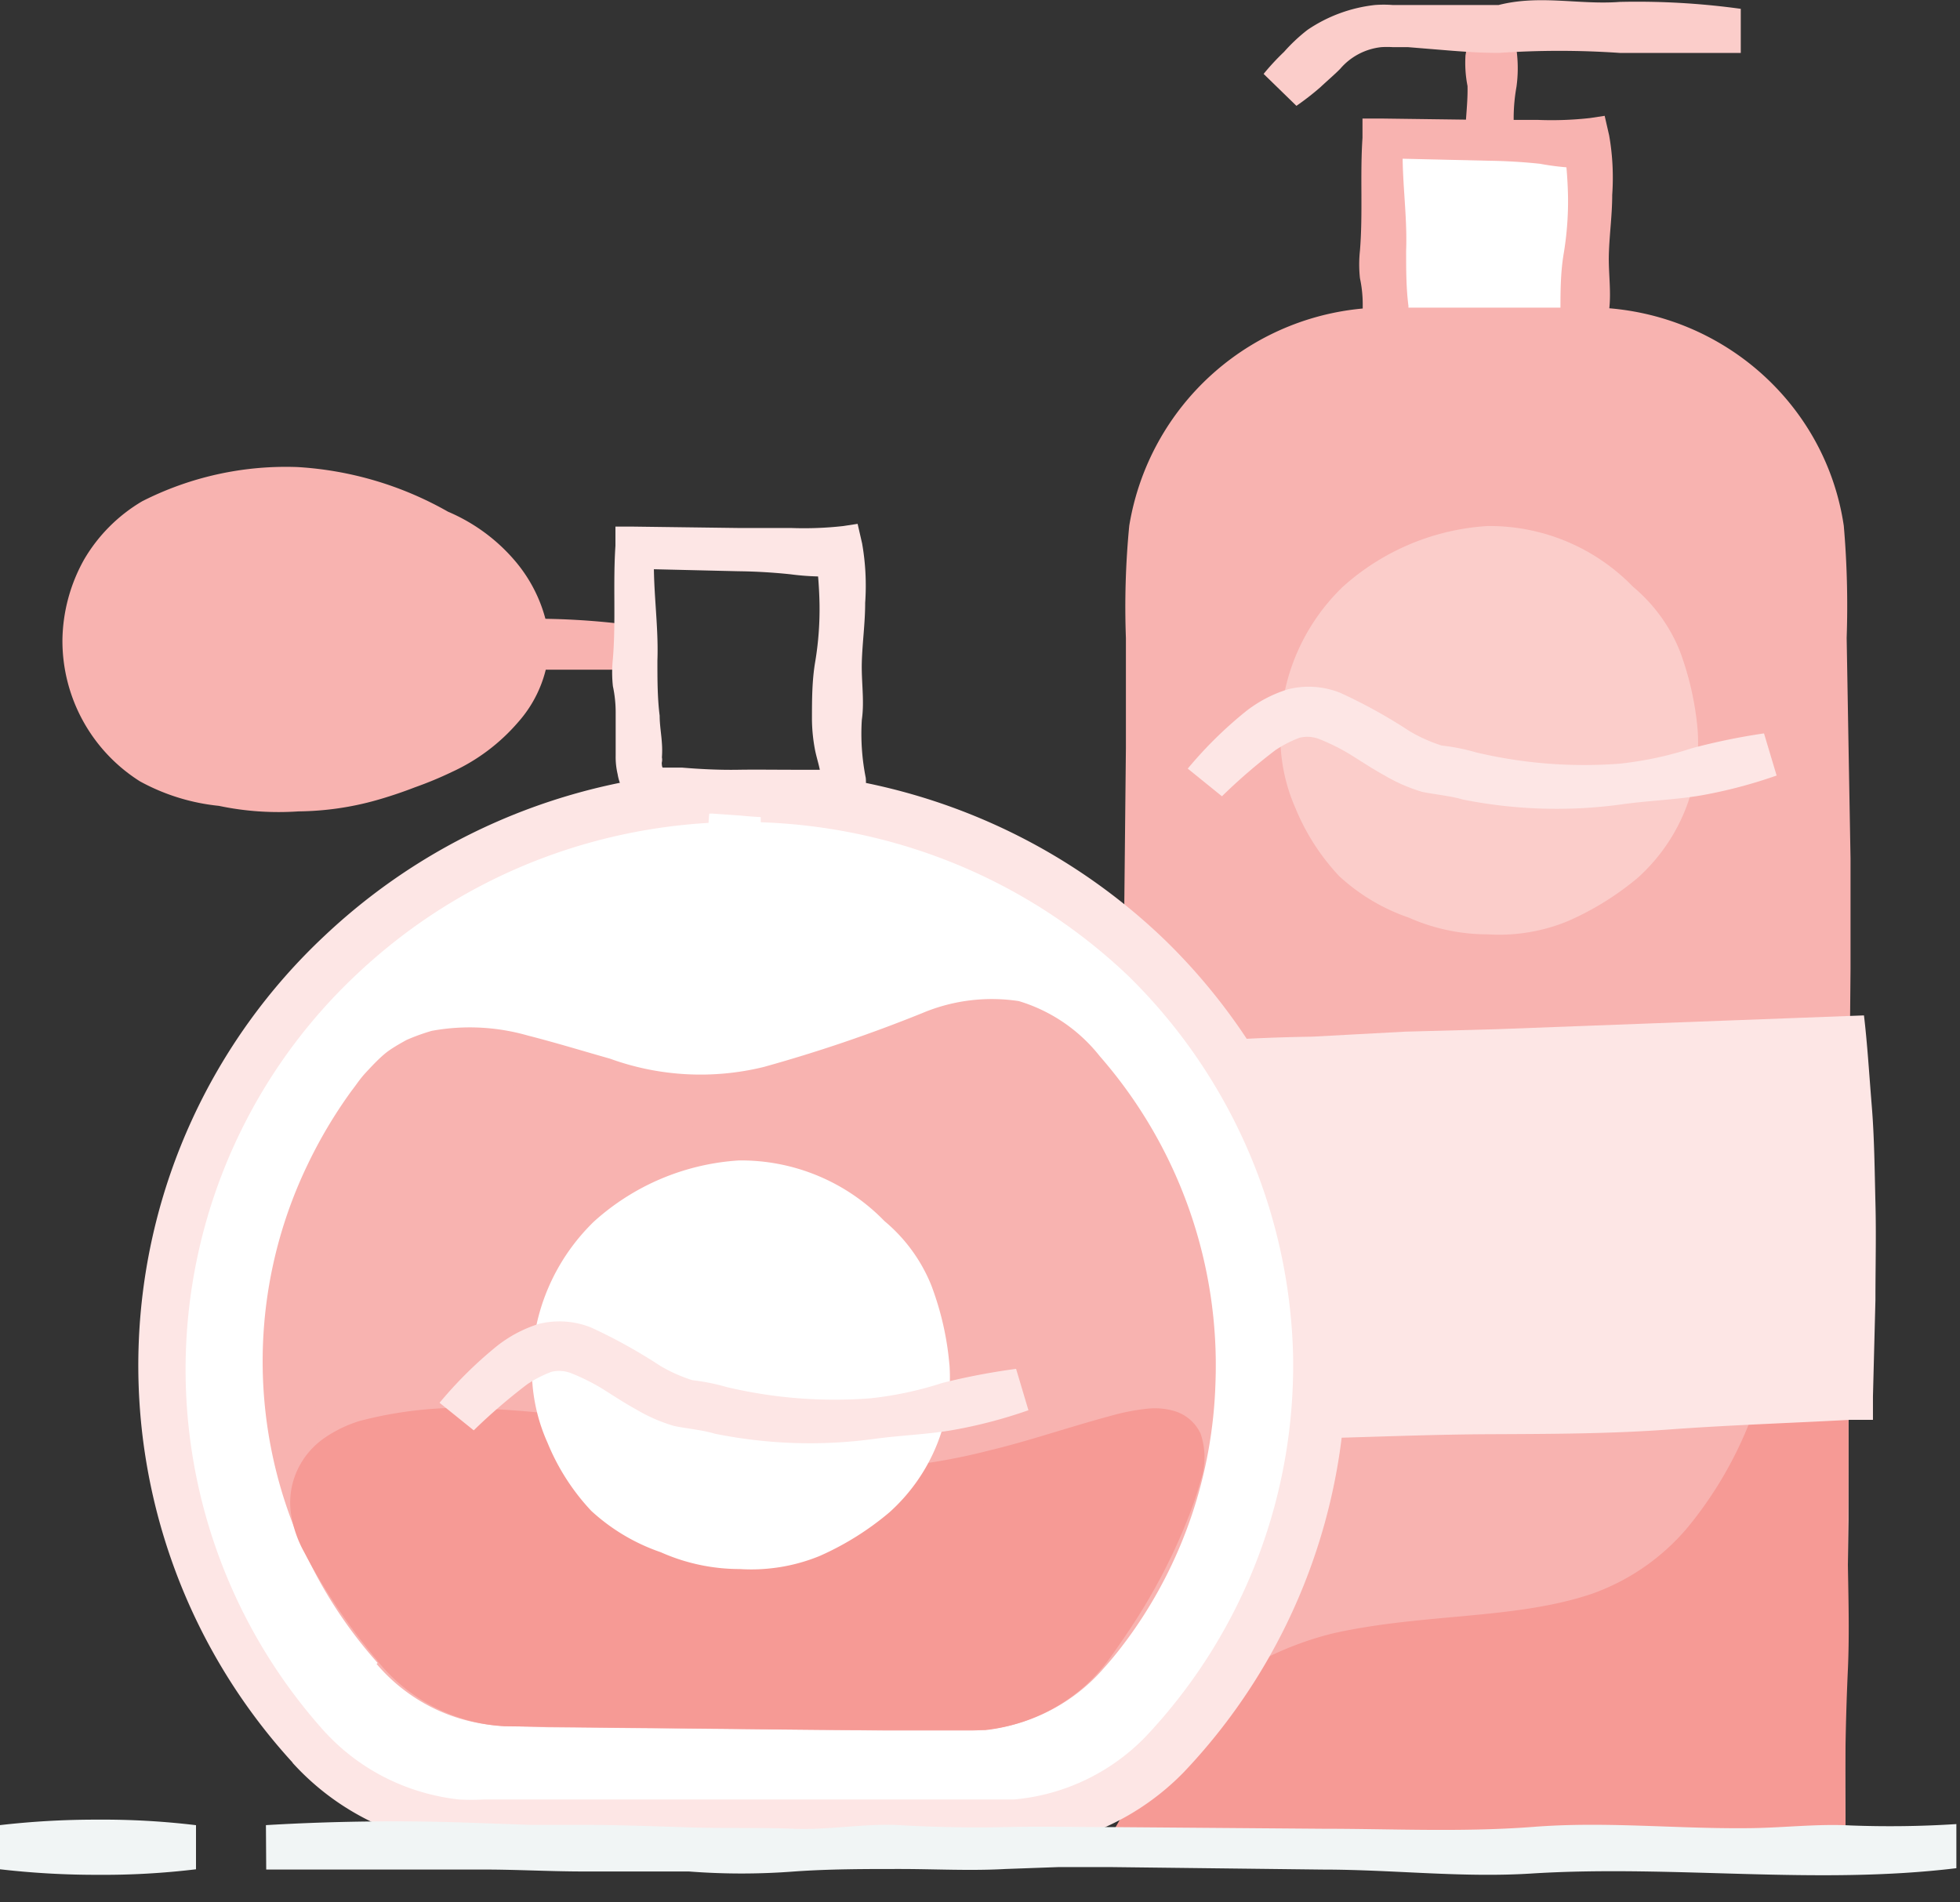
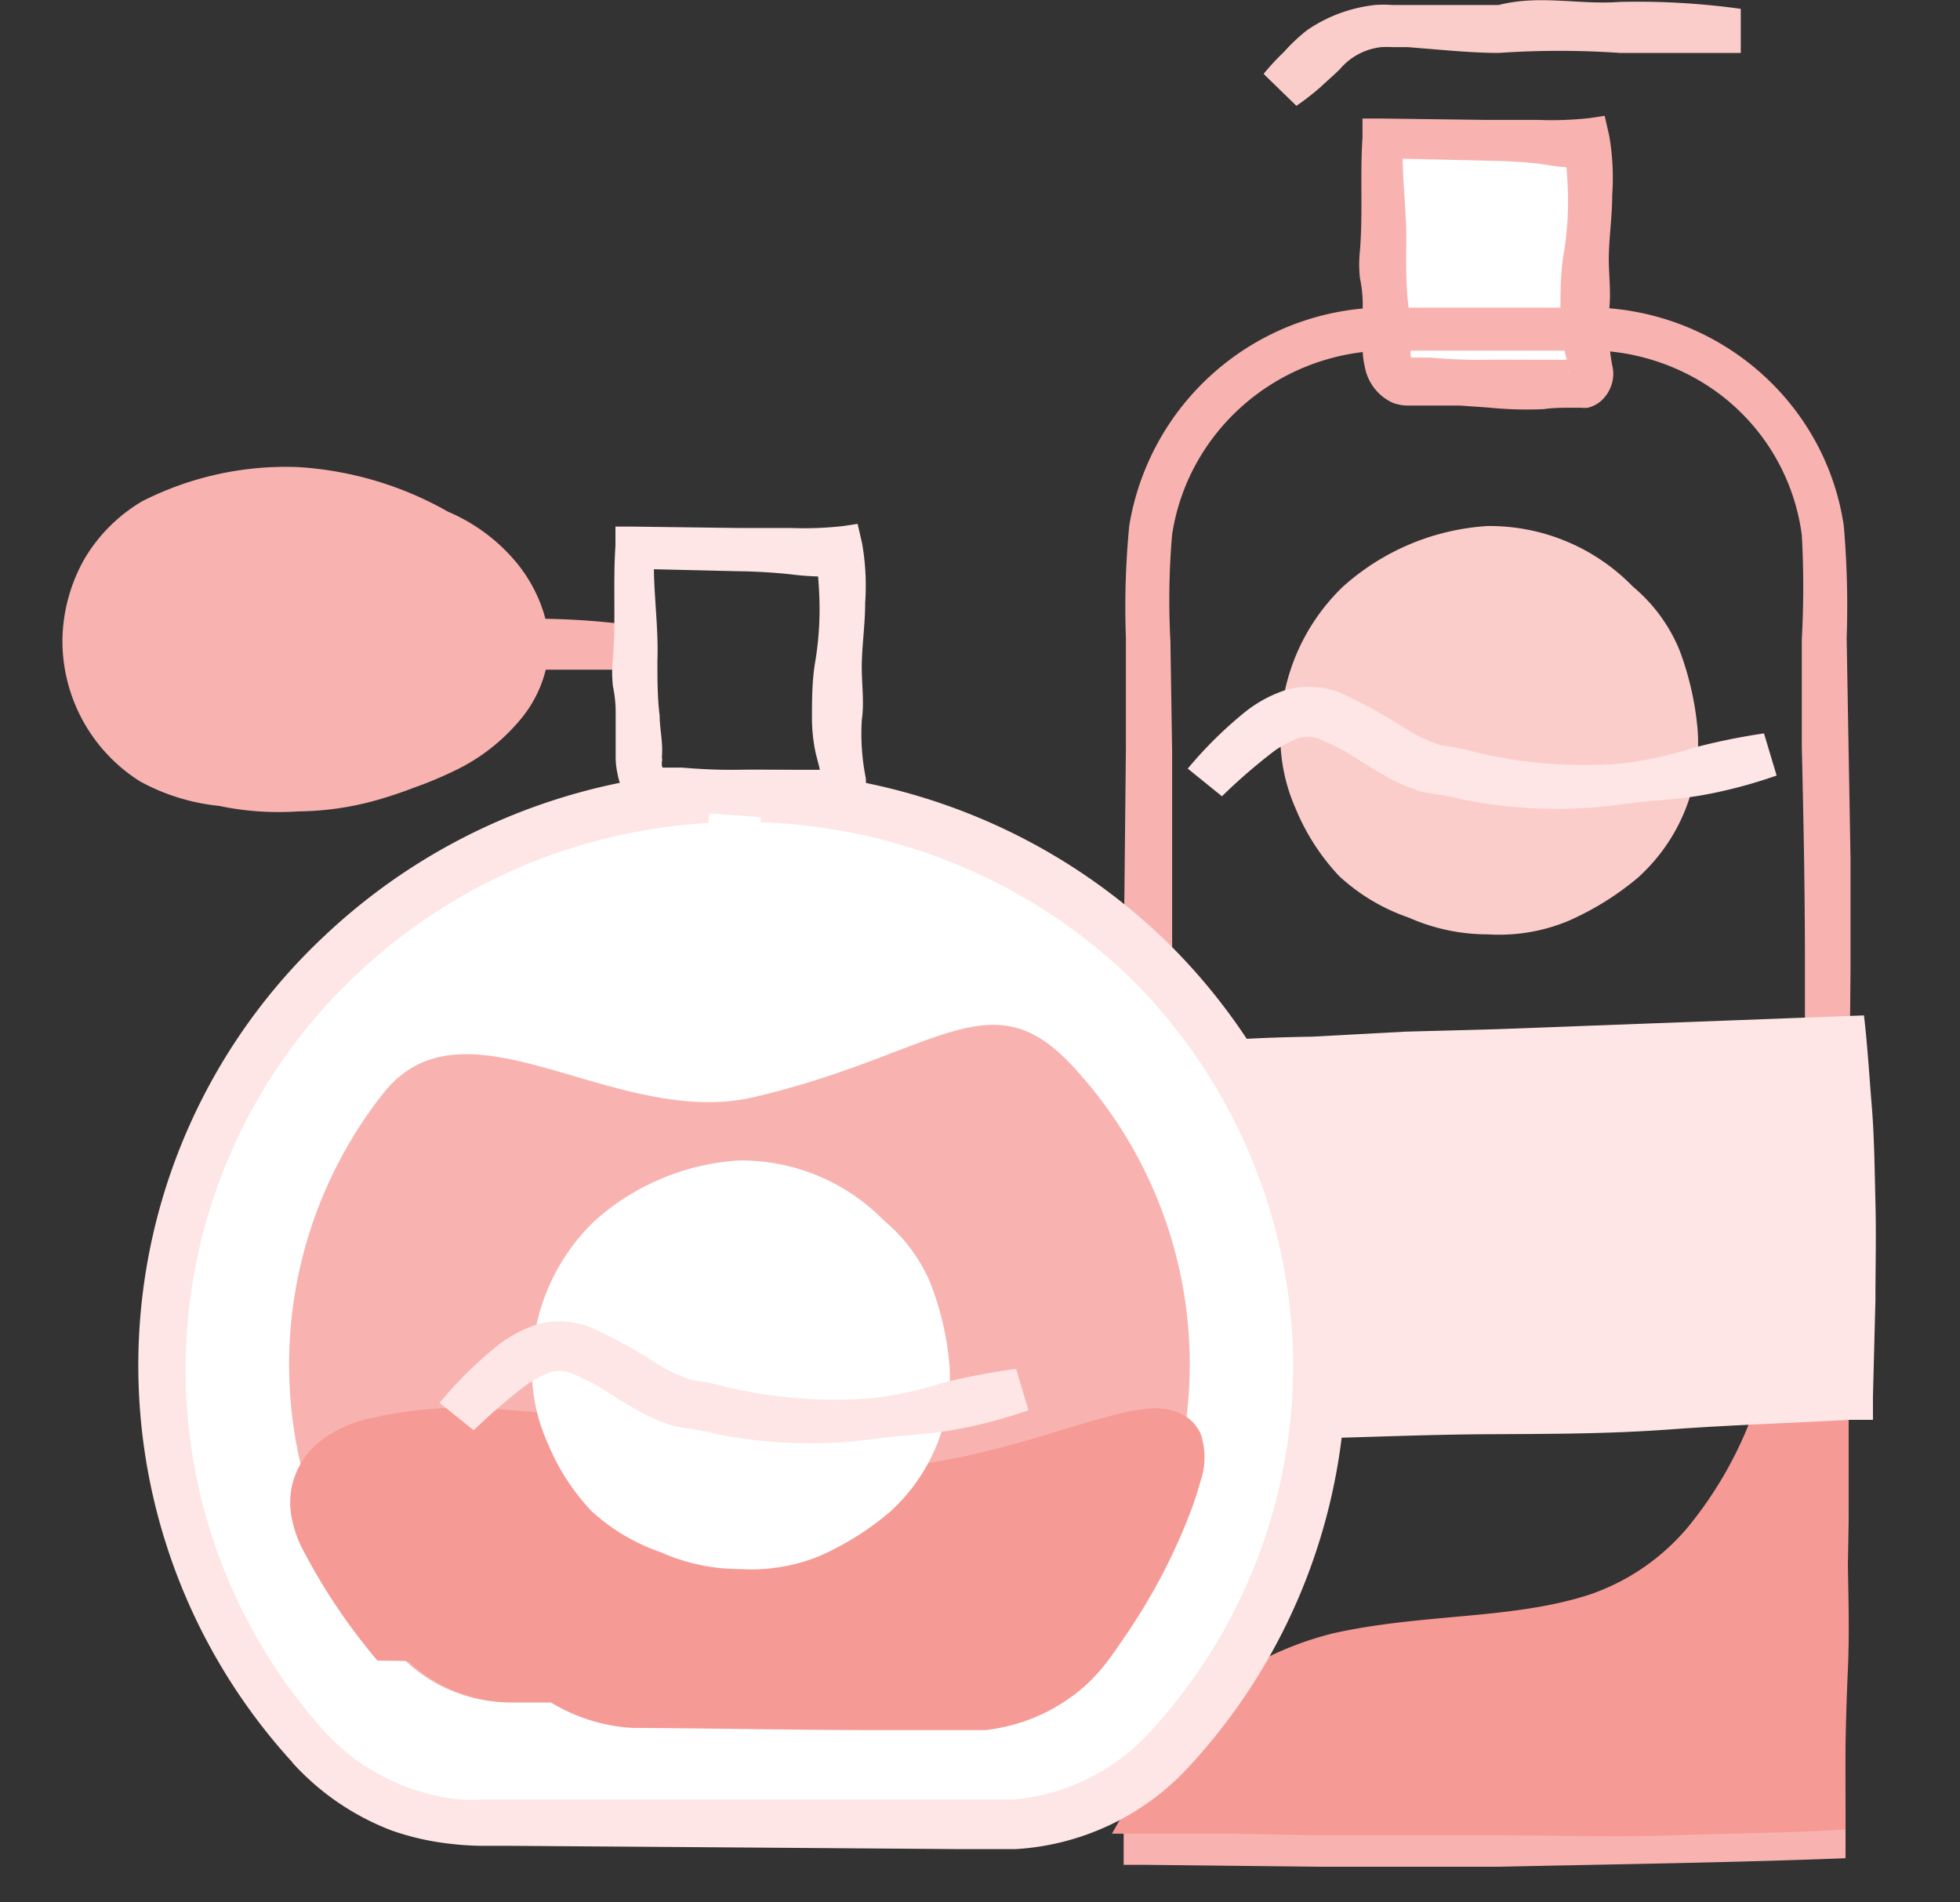
<svg xmlns="http://www.w3.org/2000/svg" width="34" height="33" viewBox="0 0 34 33" version="1.1">
  <rect x="0" y="0" width="34" height="33" fill="#333333" stroke="none" />
  <g fill="none">
-     <path fill="#F8B3B0" d="M25.398 9.144a2.944 2.944 0 0 1-.039-1.095l.034-.272v-.273a3.02 3.02 0 0 1 .044-.545 4.517 4.517 0 0 1 .029-.546c0-.181-.102-.363-.068-.545.023-.18.036-.363.039-.545a3.918 3.918 0 0 1 0-.545l.029-1.095a3.693 3.693 0 0 0-.039-1.096c-.034-.363.039-.727.03-1.095a2.077 2.077 0 0 1-.035-.535c.034-.18.034-.365 0-.546h.777c.121.352.158.727.107 1.096a3.109 3.109 0 0 0 0 1.095c.022.366-.001.734-.068 1.095 0 .363-.029.727-.043 1.095-.012.183 0 .366.034.545.012.182.012.364 0 .546a4.102 4.102 0 0 0 0 .53c.048.18.048.367 0 .546a3.49 3.49 0 0 1 0 .545c-.029.18-.042.363-.04.545v1.095h-.791z" />
    <path fill="#FBCDCA" d="M21.92 1.282c.11-.135.229-.263.355-.383.124-.14.26-.268.408-.382a2.584 2.584 0 0 1 1.166-.43c.103-.008.207-.008.31 0H25.996c.718-.183 1.398 0 2.103-.054.701-.016 1.403.024 2.098.12v.765h-2.098C27.4.87 26.699.87 26 .918c-.35 0-.7-.028-1.049-.057l-.524-.043h-.263a1.564 1.564 0 0 0-.204 0c-.276.03-.53.164-.709.373-.082.086-.223.206-.35.325-.131.114-.269.221-.412.32l-.569-.554z" />
    <path fill="#FFF" d="M27.593 6.433a.293.293 0 0 1-.044.177.15.15 0 0 1-.126.076h-3.036c-.233 0-.422-.258-.422-.579V2.391h3.638c.107 1.569-.088 2.525-.01 4.042z" />
    <path fill="#F8B3B0" d="M27.982 6.413a.636.636 0 0 1-.224.555.552.552 0 0 1-.213.105.592.592 0 0 1-.122 0h-.155c-.165 0-.33 0-.486.024a6.52 6.52 0 0 1-.971-.028l-.486-.034h-.918a.768.768 0 0 1-.248-.048.853.853 0 0 1-.486-.636 1.3 1.3 0 0 1-.034-.325v-.244-.478a2.167 2.167 0 0 0-.048-.478 2.214 2.214 0 0 1 0-.479c.053-.65 0-1.305.044-1.956v-.335h.315l1.822.024h.908c.303.012.607.001.908-.033l.248-.038.078.34c.06.34.077.687.053 1.032 0 .345-.048.684-.058 1.024-.01.34.048.674 0 1.004-.02.337.005.674.073 1.004zm-.777.039c0-.172-.068-.345-.102-.517a2.935 2.935 0 0 1-.034-.521c0-.344 0-.689.058-1.024.054-.328.079-.661.073-.994a7.424 7.424 0 0 0-.083-.957l.486.478a4.526 4.526 0 0 1-.889-.076 9.637 9.637 0 0 0-.908-.053l-1.822-.043.355-.354c-.039.65.078 1.306.053 1.956 0 .326 0 .65.04.957 0 .162.028.325.038.478.006.081.006.163 0 .244a.203.203 0 0 1 0 .081.113.113 0 0 0 0 .048c0 .067.063.086 0 .048h-.03s-.038 0 0 0h.375c.33.029.66.043.971.038.311-.005.66 0 .972 0h.583a.25.25 0 0 0-.098.043c-.043.139-.043.153-.043.168h.005z" />
    <g fill="#F8B3B0">
-       <path d="M31.737 31.966H19.876V9.832c0-2.293 1.887-4.151 4.216-4.151h3.429c2.328 0 4.216 1.858 4.216 4.151v22.134z" />
      <path d="M32.014 32.234c-1.943.076-4.007.105-6.028.148h-3.06l-3.045-.033h-.389v-.378-3.793c0-1.262.049-2.53.039-3.792l.03-3.822c0-1.262-.079-2.53-.069-3.792l.039-3.793v-1.913a14.6 14.6 0 0 1 .058-1.946 4.517 4.517 0 0 1 4.28-3.783h3.885c2.147.103 3.92 1.688 4.23 3.783.056.647.072 1.297.05 1.946l.033 1.913.034 1.913v1.913l-.034 3.826c0 1.277-.029 2.55 0 3.826v1.913l-.029 1.913c-.048 1.368-.02 2.67-.024 3.95zm-.549-.54a191.007 191.007 0 0 1-.155-7.562v-3.711-3.735c0-1.244-.025-2.492-.054-3.736v-1.865c.033-.6.033-1.202 0-1.803a3.657 3.657 0 0 0-1.85-2.721 3.813 3.813 0 0 0-1.652-.478h-3.808c-1.827.072-3.344 1.413-3.614 3.194a13.3 13.3 0 0 0-.029 1.842l.03 1.913v7.532c0 1.263.063 2.53.038 3.793-.024 1.263 0 2.53-.029 3.793-.029 1.262-.034 2.53-.048 3.792l-.418-.378 5.775.039 5.814.09z" />
    </g>
    <g fill="#F69A95">
      <path d="M31.737 31.465H19.876c3.657-6.653 9.99 1.745 11.86-11.077v11.077z" />
      <path d="M32.014 31.737c-.972.058-1.982.067-2.983.1-1 .034-2.045 0-3.065 0h-3.05l-1.544-.028h-2.084l.272-.478a8.755 8.755 0 0 1 1.457-1.865c.29-.282.616-.523.971-.718a5.685 5.685 0 0 1 1.142-.416c1.569-.349 3.113-.234 4.454-.674a3.852 3.852 0 0 0 1.7-1.172 6.814 6.814 0 0 0 1.078-1.846 18.242 18.242 0 0 0 1.064-4.266l.592.043c.04.957.078 1.913.054 2.836l-.015 2.798c-.029.933.04 1.913 0 2.87a45.235 45.235 0 0 0-.043 2.816zm-.55-.54a43.065 43.065 0 0 1-.14-2.779c-.015-.894-.044-1.788 0-2.668v-1.33l-.024-1.344-.059-2.688 1.006.072a21.17 21.17 0 0 1-1.2 4.41 7.51 7.51 0 0 1-1.2 2.032 4.64 4.64 0 0 1-2 1.378 11.08 11.08 0 0 1-2.323.44c-.731.065-1.458.177-2.176.334a4.159 4.159 0 0 0-1.806.957 5.882 5.882 0 0 0-1.23 1.679l-.436-.723c.485-.028.971 0 1.457.034h1.457c.971 0 1.943.072 2.914.076l5.76.12z" />
    </g>
    <g fill="#FDE6E5">
      <path d="M32.067 17.872l-12.517.77v6.045l12.517-.483z" />
      <path d="M31.8 18.174c-1.069.129-2.079.2-3.109.3l-3.016.168-1.525.11-1.52.062c-1.02.091-2.04.077-3.06.187l.315-.33c0 .502.068 1.009.049 1.511l-.02 1.483v3.022l-.354-.334 6.26-.196a45.5 45.5 0 0 0 3.129-.163c1.04-.096 2.06-.081 3.108-.115l-.315.325v-1.52l-.025-1.502c0-.478.034-1.014.054-1.526.02-.512.034-1.004.029-1.482zm.534-.56c.058.478.092 1.043.136 1.578.044.536.049 1.105.063 1.67.015.564 0 1.123 0 1.688l-.043 1.674v.406h-.408c-1.045.057-2.084.09-3.128.167-1.045.077-2.089.077-3.133.082-1.045.005-2.089.052-3.133.076l-3.128.091h-.384v-.373-1.511c0-.502-.044-1.01-.039-1.512 0-1.009 0-2.013-.024-3.022v-.407l.427-.028a32.056 32.056 0 0 1 3.22-.21l1.613-.087 1.598-.043 6.363-.239z" />
    </g>
    <path fill="#FFF" d="M5.342 30.32a4.08 4.08 0 0 0 3.002 1.311h8.942a4.08 4.08 0 0 0 3.001-1.31 9.788 9.788 0 0 0 1.748-10.674c-1.615-3.584-5.226-5.893-9.208-5.888-3.985-.01-7.6 2.295-9.22 5.88a9.793 9.793 0 0 0 1.735 10.682z" />
    <path fill="#FDE6E5" d="M5.653 30.062c.4.43.9.758 1.457.957.275.098.56.164.85.196.146.008.292.008.437 0h9.195a3.626 3.626 0 0 0 2.278-1.086 9.383 9.383 0 0 0 2.56-6.652 9.537 9.537 0 0 0-2.847-6.538c-3.723-3.557-9.637-3.577-13.386-.046a9.394 9.394 0 0 0-.544 13.17zm-.578.512a10.208 10.208 0 0 1 .557-14.343c4.085-3.85 10.535-3.817 14.578.077a10.398 10.398 0 0 1 3.137 7.126 10.236 10.236 0 0 1-2.812 7.308 4.44 4.44 0 0 1-2.914 1.334h-1.01l-3.886-.029-3.886-.028h-.486a4.887 4.887 0 0 1-.529-.034 4.587 4.587 0 0 1-1.025-.23 4.47 4.47 0 0 1-1.724-1.176v-.005z" />
    <path fill="#FFF" d="M13.167 13.76c.02.17.03.34.03.511.01.172.01.345 0 .517 0 .344-.078.684-.064 1.028.015.344 0 .684 0 1.028v1.028c.19.684 0 1.373.093 2.057.033.686.008 1.374-.073 2.056h-.777c0-.683 0-1.372-.04-2.056.028-.686.005-1.374-.067-2.057 0-.683.068-1.372.087-2.056a6.675 6.675 0 0 0-.068-1.028 4.682 4.682 0 0 1 .063-1.029h.816z" />
    <path fill="#F8B3B0" d="M2.632 10.699c.175-.011.35-.011.525 0 .174-.01.35-.01.524 0 .35.023.695.09 1.045.086.35-.005.699 0 1.049 0h1.049c.7-.173 1.399 0 2.098-.048.7-.018 1.4.02 2.094.115v.765H8.922a15.05 15.05 0 0 0-2.093.024c-.7 0-1.394-.1-2.094-.134a7.028 7.028 0 0 0-1.049.043 4.931 4.931 0 0 1-1.068-.072l.014-.78z" />
    <g fill="#F8B3B0">
      <path d="M6.848 28.614c.5.583 1.236.92 2.011.918h7.937c.775.001 1.51-.335 2.01-.918a7.597 7.597 0 0 0-.204-10.125c-1.428-1.545-2.365-.2-5.512.54-2.429.575-5.018-1.879-6.446-.057a7.594 7.594 0 0 0 .204 9.647v-.005z" />
-       <path d="M7.144 28.37a2.247 2.247 0 0 0 1.642.77h8.058a2.203 2.203 0 0 0 1.613-.794 7.267 7.267 0 0 0 1.093-1.731c.374-.834.583-1.73.616-2.64a7.29 7.29 0 0 0-1.768-5.027 2.012 2.012 0 0 0-.913-.698 2.3 2.3 0 0 0-1.185.177c-.92.372-1.86.69-2.817.957a6.057 6.057 0 0 1-.787.148c-.27.021-.541.021-.811 0a8.021 8.021 0 0 1-1.515-.297c-.486-.134-.948-.282-1.4-.392a2.85 2.85 0 0 0-1.257-.081c-.093 0-.17.062-.258.09-.087.03-.15.101-.228.149-.078.048-.131.139-.2.206a3.303 3.303 0 0 0-.208.263 7.223 7.223 0 0 0 .345 8.93l-.02-.03zm-.592.478a7.858 7.858 0 0 1-1.234-8.608c.219-.463.48-.905.782-1.32.083-.106.141-.201.243-.311.102-.11.204-.22.316-.316.111-.096.257-.177.393-.253.142-.062.288-.115.437-.158a3.653 3.653 0 0 1 1.666.081c.486.124.972.273 1.428.402.854.31 1.784.36 2.667.143.932-.259 1.848-.57 2.744-.932a3.109 3.109 0 0 1 1.68-.21 2.828 2.828 0 0 1 1.404.956 8.148 8.148 0 0 1 2.006 5.686 7.913 7.913 0 0 1-1.447 4.314c-.15.21-.306.412-.486.612a3.137 3.137 0 0 1-2.292 1.086h-1.482l-2.938-.029-2.939-.028-.758-.024a3.048 3.048 0 0 1-2.21-1.076l.02-.015z" />
    </g>
    <g fill="#F69A95">
      <path d="M6.848 28.572c.502.608 1.255.96 2.05.957h7.854c.81-.001 1.576-.37 2.074-1a9.122 9.122 0 0 0 1.574-2.937c.588-2.166-3.458 1.282-7.538.03-2.4-.737-7.84-1.527-7.354.717a7.59 7.59 0 0 0 1.34 2.233z" />
-       <path d="M7.154 28.328c.402.484.993.778 1.628.808h2.185l4.415-.024h1.603a2.211 2.211 0 0 0 1.23-.55c.112-.104.215-.22.305-.344a9.429 9.429 0 0 0 1.273-2.253c.058-.157.116-.315.16-.478.044-.162.034-.292.049-.23.014.063.106.096.092.087a.36.36 0 0 0-.112 0c-.156.016-.31.045-.461.086-1.36.378-2.847.885-4.396.913a7.452 7.452 0 0 1-2.317-.287c-.689-.2-1.39-.36-2.098-.478-.706-.13-1.42-.214-2.137-.253a6.217 6.217 0 0 0-2.04.167.928.928 0 0 0-.607.416.533.533 0 0 0-.034.32c.021.141.067.277.136.402a9.729 9.729 0 0 0 1.126 1.698zm-.607.478a10.444 10.444 0 0 1-1.272-1.884 1.998 1.998 0 0 1-.219-.617 1.334 1.334 0 0 1 .083-.76c.101-.24.27-.448.485-.598.188-.13.394-.23.612-.297a6.971 6.971 0 0 1 2.351-.205c.755.041 1.506.13 2.25.267.74.131 1.47.305 2.19.522a6.309 6.309 0 0 0 2.04.244 10.268 10.268 0 0 0 2.088-.316c.7-.167 1.37-.402 2.118-.603.21-.06.424-.101.641-.124.144-.014.288-.003.428.034a.73.73 0 0 1 .485.401c.09.266.09.553 0 .818a6.315 6.315 0 0 1-.184.56c-.273.71-.625 1.388-1.05 2.023-.106.158-.213.315-.33.478a3.234 3.234 0 0 1-.422.478c-.32.29-.7.51-1.113.646a3.17 3.17 0 0 1-.636.139H15.377c-1.457 0-2.943-.03-4.415-.039l-2.22-.028a3.06 3.06 0 0 1-2.195-1.134v-.005z" />
+       <path d="M7.154 28.328c.402.484.993.778 1.628.808h2.185l4.415-.024h1.603a2.211 2.211 0 0 0 1.23-.55c.112-.104.215-.22.305-.344a9.429 9.429 0 0 0 1.273-2.253c.058-.157.116-.315.16-.478.044-.162.034-.292.049-.23.014.063.106.096.092.087a.36.36 0 0 0-.112 0c-.156.016-.31.045-.461.086-1.36.378-2.847.885-4.396.913a7.452 7.452 0 0 1-2.317-.287c-.689-.2-1.39-.36-2.098-.478-.706-.13-1.42-.214-2.137-.253a6.217 6.217 0 0 0-2.04.167.928.928 0 0 0-.607.416.533.533 0 0 0-.034.32c.021.141.067.277.136.402a9.729 9.729 0 0 0 1.126 1.698zm-.607.478a10.444 10.444 0 0 1-1.272-1.884 1.998 1.998 0 0 1-.219-.617 1.334 1.334 0 0 1 .083-.76c.101-.24.27-.448.485-.598.188-.13.394-.23.612-.297a6.971 6.971 0 0 1 2.351-.205c.755.041 1.506.13 2.25.267.74.131 1.47.305 2.19.522a6.309 6.309 0 0 0 2.04.244 10.268 10.268 0 0 0 2.088-.316c.7-.167 1.37-.402 2.118-.603.21-.06.424-.101.641-.124.144-.014.288-.003.428.034a.73.73 0 0 1 .485.401c.09.266.09.553 0 .818a6.315 6.315 0 0 1-.184.56c-.273.71-.625 1.388-1.05 2.023-.106.158-.213.315-.33.478a3.234 3.234 0 0 1-.422.478c-.32.29-.7.51-1.113.646a3.17 3.17 0 0 1-.636.139H15.377c-1.457 0-2.943-.03-4.415-.039a3.06 3.06 0 0 1-2.195-1.134v-.005z" />
    </g>
    <path fill="#FDE6E5" d="M15.018 13.492a.636.636 0 0 1-.224.554.552.552 0 0 1-.213.106.592.592 0 0 1-.122 0h-.16c-.165 0-.33 0-.486.023a6.52 6.52 0 0 1-.971-.028l-.486-.034h-.908a.768.768 0 0 1-.248-.048.848.848 0 0 1-.486-.636 1.3 1.3 0 0 1-.034-.325v-.244-.478a2.163 2.163 0 0 0-.048-.478 2.204 2.204 0 0 1 0-.479c.053-.65 0-1.305.044-1.956v-.334h.315l1.822.024h.908c.303.011.607 0 .908-.034l.248-.038.078.34c.06.34.077.687.053 1.032 0 .345-.048.684-.058 1.024-.01.34.048.674 0 1.004-.021.336.002.674.068 1.005zm-.777.038c0-.172-.068-.345-.102-.517a2.935 2.935 0 0 1-.054-.526c0-.344 0-.688.059-1.023.054-.33.078-.662.072-.995a7.424 7.424 0 0 0-.082-.957l.486.479c-.303.02-.608.011-.909-.029a9.637 9.637 0 0 0-.908-.053l-1.821-.043.369-.363c-.04.65.077 1.306.053 1.956 0 .325 0 .65.039.956 0 .163.03.326.039.479.006.08.006.162 0 .244a.203.203 0 0 1 0 .081.113.113 0 0 0 0 .048c0 .067.063.086 0 .048h-.03s-.038 0 0 0h.375c.33.028.66.043.971.038.311-.005.66 0 .972 0h.582a.25.25 0 0 0-.097.043c-.029.105-.005.12-.014.129v.005z" />
    <g fill="#FFF" transform="translate(8.742 20.087)">
      <ellipse cx="4.085" cy="3.582" rx="3.254" ry="3.204" />
      <path d="M7.728 3.582c.07.966-.313 1.91-1.04 2.564a5.004 5.004 0 0 1-1.204.755c-.44.182-.918.26-1.394.23-.473 0-.94-.1-1.37-.292a3.41 3.41 0 0 1-1.205-.717 3.847 3.847 0 0 1-.757-1.177 3.091 3.091 0 0 1-.272-1.363C.5 2.65.885 1.76 1.559 1.105A4.136 4.136 0 0 1 4.075.043a3.465 3.465 0 0 1 2.526 1.052c.362.302.643.689.816 1.124.165.439.27.897.31 1.363zm-.777 0c0-.09 0-.186-.049-.272L6.8 3.047a2.59 2.59 0 0 1-.092-.254c-.03-.081-.073-.163-.102-.249a2.813 2.813 0 0 0-.588-.89A2.329 2.329 0 0 0 4.075.848c-.36.032-.717.1-1.064.205a2.403 2.403 0 0 0-.947.55 2.811 2.811 0 0 0-.879 1.98c-.005.376.089.747.272 1.076.162.332.376.635.636.9.265.256.586.449.938.564.351.092.708.162 1.068.21a3.556 3.556 0 0 0 1.074-.191c.354-.115.676-.312.937-.574.536-.526.838-1.24.84-1.985z" />
    </g>
    <g fill="#F8B3B0">
      <path d="M9.14 11.09c0 1.474-2.272 2.67-4.4 2.67-2.127 0-3.283-1.191-3.283-2.67 0-1.477 1.18-2.668 3.307-2.668 2.128 0 4.377 1.196 4.377 2.669z" />
      <path d="M9.53 11.09a2.142 2.142 0 0 1-.54 1.435 3.356 3.356 0 0 1-1.151.866c-.21.101-.426.19-.646.268a7.516 7.516 0 0 1-.656.22c-.442.126-.9.191-1.36.196-.462.031-.926 0-1.38-.096a3.6 3.6 0 0 1-1.369-.425 2.882 2.882 0 0 1-1.345-2.459c.008-.485.136-.961.374-1.386a2.833 2.833 0 0 1 1.01-1.014 5.5 5.5 0 0 1 2.696-.593c.918.055 1.811.32 2.608.774.44.187.83.47 1.141.828.342.391.557.874.617 1.387zm-.778 0a.92.92 0 0 0-.184-.435 2.653 2.653 0 0 0-.302-.396 3.357 3.357 0 0 0-.874-.694A4.205 4.205 0 0 0 5.12 8.9c-.787.034-1.603 0-2.254.388a2.094 2.094 0 0 0-1.063 1.798c-.013.368.09.73.296 1.038.195.306.457.566.767.76.328.193.694.312 1.074.35.388.042.777 0 1.18.057.4-.04.798-.103 1.19-.192a3.88 3.88 0 0 0 1.127-.41c.675-.379 1.306-.948 1.306-1.598h.01z" />
    </g>
    <path fill="#FDE6E5" d="M17.84 24.463c-.427.15-.865.265-1.312.344-.446.077-.908.091-1.36.153a8.29 8.29 0 0 1-2.768-.09c-.228-.068-.486-.087-.71-.135a2.883 2.883 0 0 1-.655-.286c-.209-.115-.403-.244-.588-.36a3.567 3.567 0 0 0-.524-.262.567.567 0 0 0-.36-.029 2.027 2.027 0 0 0-.417.215 9.86 9.86 0 0 0-.928.799l-.593-.478c.299-.36.632-.69.996-.985.215-.17.46-.3.724-.383.301-.075.62-.054.908.062.416.191.817.414 1.2.665.176.104.363.187.558.249.202.023.402.063.598.12a8.13 8.13 0 0 0 2.482.195c.427-.045.85-.135 1.258-.268.42-.105.847-.186 1.277-.244l.214.718z" />
-     <path fill="#F1F5F5" d="M4.614 31.66a37.472 37.472 0 0 1 3.667-.037l.918.033h.918c.612 0 1.224.024 1.832.043.607.02 1.224 0 1.83.024.608.024 1.225-.096 1.832-.062a23.39 23.39 0 0 0 1.831.033c.607-.014 1.224 0 1.831 0l3.667.029c1.224 0 2.429.062 3.667-.033 1.239-.096 2.429.033 3.668.023.612 0 1.224-.08 1.83-.047.611.023 1.222.015 1.832-.024v.765c-2.429.296-4.886-.057-7.33.09-1.224.082-2.428-.066-3.667-.066l-3.667-.043h-.913l-.918.033c-.612.034-1.224 0-1.831 0s-1.224 0-1.831.043c-.61.047-1.222.047-1.831 0h-1.832c-.607 0-1.224-.038-1.83-.033H4.618l-.005-.77zM0 31.66a14.52 14.52 0 0 1 1.695-.095c.57-.004 1.14.028 1.705.096v.765c-.562.068-1.129.1-1.695.096A14.53 14.53 0 0 1 0 32.426v-.765z" />
    <g fill="#FBCDCA" transform="translate(21.857 9.087)">
      <ellipse cx="3.949" cy="3.577" rx="3.254" ry="3.204" />
      <path d="M7.592 3.577c.07.966-.313 1.91-1.04 2.564a5 5 0 0 1-1.21.75c-.44.182-.917.26-1.393.23-.473 0-.94-.1-1.37-.291a3.41 3.41 0 0 1-1.204-.718 3.847 3.847 0 0 1-.758-1.176 3.09 3.09 0 0 1-.262-1.359C.368 2.645.754 1.755 1.428 1.1A4.136 4.136 0 0 1 3.944.038 3.465 3.465 0 0 1 6.47 1.09c.362.303.643.689.816 1.124.163.44.266.898.306 1.363zm-.777 0c0-.09 0-.186-.049-.272l-.087-.263a2.585 2.585 0 0 1-.093-.254c-.029-.081-.073-.162-.102-.248a2.813 2.813 0 0 0-.587-.89A2.329 2.329 0 0 0 3.954.842c-.361.032-.718.101-1.064.205a2.403 2.403 0 0 0-.947.55 2.811 2.811 0 0 0-.88 1.98c-.012.374.074.745.248 1.076.16.33.374.632.632.895.264.256.585.449.937.564.352.092.709.162 1.069.21a3.556 3.556 0 0 0 1.073-.19c.355-.116.676-.313.938-.575a2.795 2.795 0 0 0 .84-1.98h.015z" />
    </g>
    <path fill="#FDE6E5" d="M30.819 13.453c-.427.15-.866.266-1.312.345-.447.076-.908.09-1.36.153a8.29 8.29 0 0 1-2.768-.081c-.229-.067-.486-.087-.71-.134a2.883 2.883 0 0 1-.655-.287c-.21-.115-.403-.244-.588-.359a3.562 3.562 0 0 0-.525-.263.567.567 0 0 0-.359-.029 2.027 2.027 0 0 0-.418.215 9.855 9.855 0 0 0-.927.8l-.593-.48c.298-.359.632-.689.996-.984a2.26 2.26 0 0 1 .743-.392c.302-.076.62-.054.908.062.417.191.818.413 1.2.664.176.104.363.188.558.25.203.022.402.062.598.119a8.13 8.13 0 0 0 2.482.196c.428-.045.85-.135 1.258-.268.412-.11.83-.196 1.253-.258l.219.731z" />
  </g>
</svg>